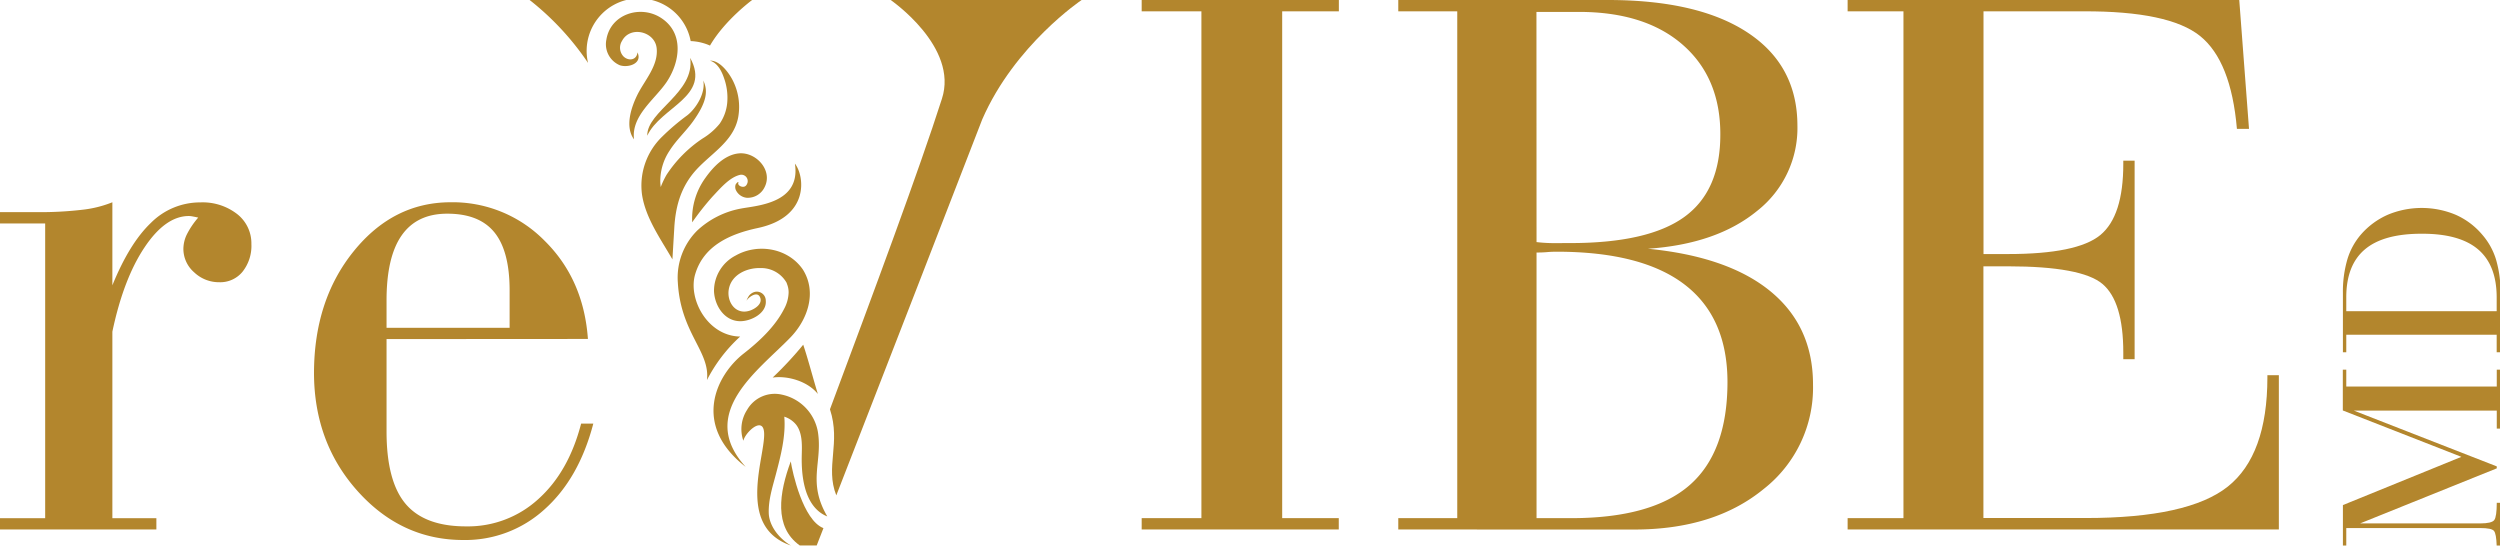
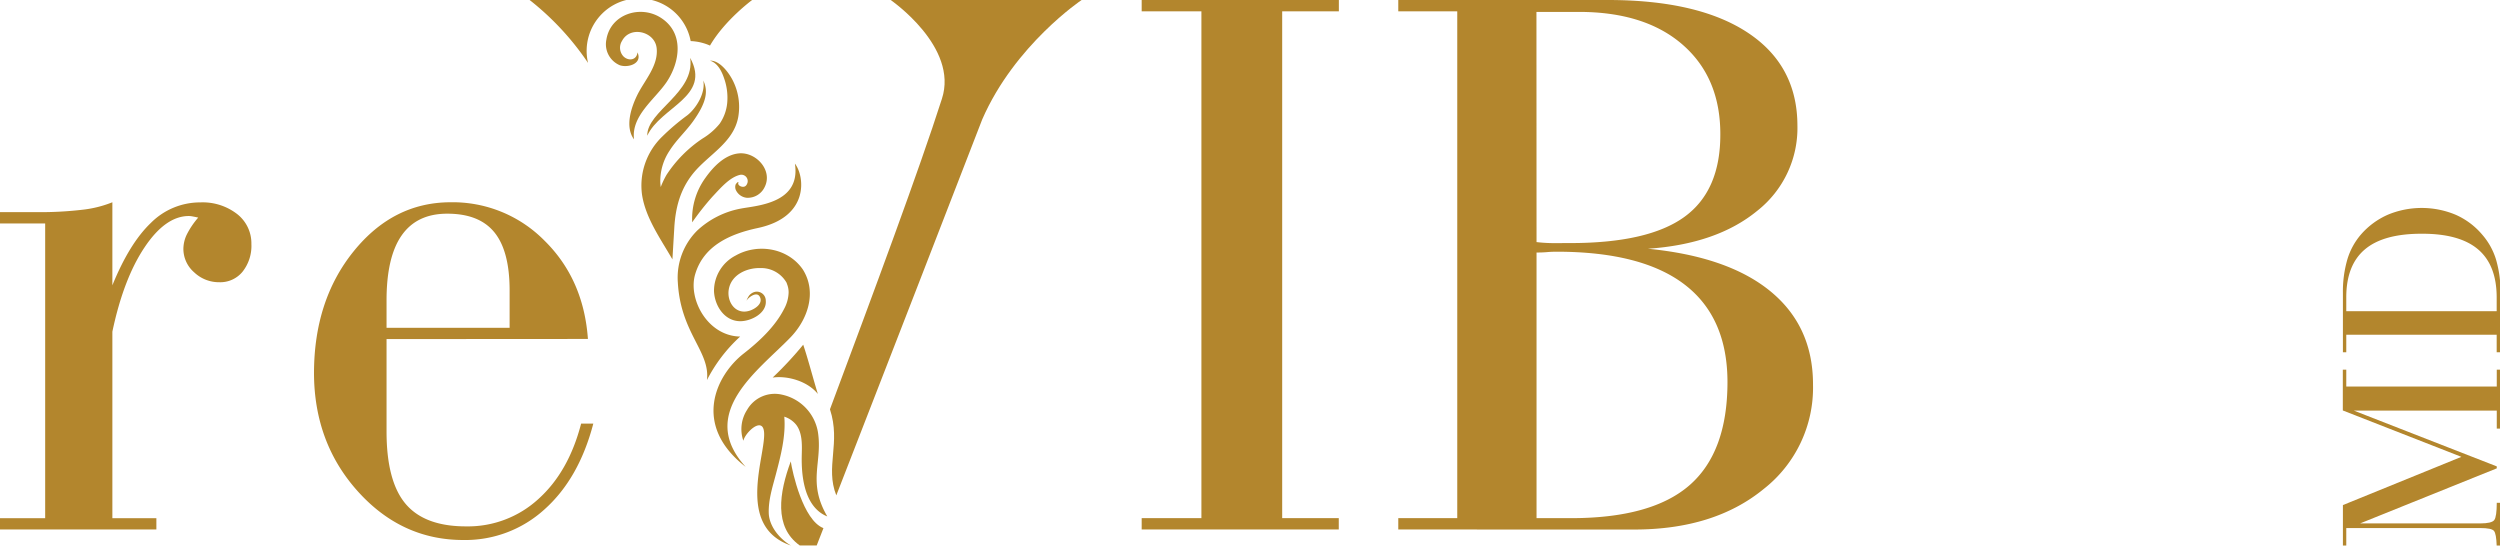
<svg xmlns="http://www.w3.org/2000/svg" viewBox="0 0 556.2 121.37">
  <g id="Layer_2" data-name="Layer 2">
    <g id="Layer_2-2" data-name="Layer 2">
      <path d="M556.2,121.37h-.74c-.06-1.74-.25-2.82-.6-3.25s-1.37-.64-3.09-.64H522v3.89h-.75v-9l26.36-10.73L521.23,91.32V82.25H522V86h33.48V82.25h.74v13.1h-.74v-4h-31.8l31.8,12.41v.44l-30.41,12.25h26.72c1.73,0,2.78-.26,3.14-.76s.55-1.79.55-3.83h.74Z" style="fill:#b3862d" />
      <path d="M556.2,78.37h-.74v-3.9H522v3.9h-.75V65.16a25.51,25.51,0,0,1,1-7.48,15.18,15.18,0,0,1,3-5.49,17,17,0,0,1,6-4.42,19.59,19.59,0,0,1,15.06,0,16.37,16.37,0,0,1,5.93,4.43,15.16,15.16,0,0,1,3.07,5.52,25.37,25.37,0,0,1,1,7.45Zm-.74-9.13V66.17q0-7.17-4.14-10.69T538.72,52q-8.49,0-12.61,3.51T522,66.17v3.07Z" style="fill:#b3862d" />
      <path d="M0,117.8v-2.51H10.05V49.71H0V47.2H8.49a80.47,80.47,0,0,0,9.7-.52A25.28,25.28,0,0,0,25,45V63.48q3.81-9.36,8.58-13.9a15.45,15.45,0,0,1,11-4.55,12.5,12.5,0,0,1,8.19,2.6,8.27,8.27,0,0,1,3.16,6.67,9.24,9.24,0,0,1-2,6.19,6.41,6.41,0,0,1-5.16,2.3,8,8,0,0,1-5.58-2.21,6.91,6.91,0,0,1-2.39-5.24,7.49,7.49,0,0,1,.78-3.21,18.21,18.21,0,0,1,2.52-3.72c-.52-.12-.94-.2-1.26-.26a4.53,4.53,0,0,0-.82-.09q-5.21,0-9.88,7T25,73.79v41.5h9.79v2.51Z" style="fill:#b3862d" />
      <path d="M86,75.44V96q0,11.09,4.25,16.11t13.51,5a23.19,23.19,0,0,0,16-6.07q6.75-6.06,9.53-16.8H132q-3.19,12.21-10.83,19.06a26.18,26.18,0,0,1-18.1,6.84q-13.7,0-23.43-10.79T69.86,83.06q0-16.2,8.79-27.11T100.18,45a28.68,28.68,0,0,1,21,8.58q8.67,8.56,9.62,21.83Zm0-2.51h27.38V64.61q0-8.74-3.38-12.91T99.49,47.54q-6.76,0-10.14,4.85T86,67Z" style="fill:#b3862d" />
      <path d="M178.7,76.69A79.45,79.45,0,0,1,171.9,84c3.44-.47,7.84.87,10.06,3.65C181.16,85.14,179.79,79.9,178.7,76.69Z" style="fill:#b3862d" />
      <path d="M198.15,0s15.2,10.43,11.4,22c-5,15.67-15.17,43-24.9,69.06,2.47,7.55-1.11,12.8,1.41,19.15,8.86-22.79,28.64-73.67,32.46-83.63C225.73,10,240.64,0,240.64,0Z" style="fill:#b3862d" />
      <path d="M145,0a11.6,11.6,0,0,1,8.66,9.14,11.72,11.72,0,0,1,4.3,1C161.23,4.5,167.34,0,167.34,0Z" style="fill:#b3862d" />
      <path d="M134,3a11.59,11.59,0,0,1,5.34-3H117.83a61.38,61.38,0,0,1,13,14A11.67,11.67,0,0,1,134,3Z" style="fill:#b3862d" />
      <path d="M175.93,102.65c-2.57,6.95-3.79,14.6,2,18.7l3.77,0,1.5-3.85C178.66,115.75,176.29,105.08,175.93,102.65Z" style="fill:#b3862d" />
      <path d="M174,87.81a7.09,7.09,0,0,0-7.79,3.38,7.9,7.9,0,0,0-.83,6.87c.43-1.85,4.17-5.37,4.59-2.1.64,5-6.6,21.1,6,25.41-2.51-1.46-4.86-4.28-4.94-7.25s.86-5.84,1.59-8.61c1.08-4.11,2.23-8.52,1.87-12.81a5.6,5.6,0,0,1,2.62,1.77c1.4,1.8,1.33,4.42,1.27,6.57-.09,3.4,0,11.57,5.68,13.86-4.51-7.73-1-12-2.1-18.84A10.28,10.28,0,0,0,174,87.81Z" style="fill:#b3862d" />
      <path d="M144,30.19c3-6.46,14.29-8.66,9.55-17.32C154.7,20.65,143.9,24.72,144,30.19Z" style="fill:#b3862d" />
      <path d="M165.91,103.88c-12-9.29-6.65-20.37-.46-25.22,3.47-2.71,7-6,9-9.94a8.09,8.09,0,0,0,1-3.59,4.89,4.89,0,0,0-.38-2c0-.14-.32-.67-.06-.21a6.49,6.49,0,0,0-5.73-3.28c-3.08-.11-6.61,1.45-7.15,4.79-.45,2.81,1.57,5.67,4.63,4.7,1.17-.37,3-1.53,2.33-3-.73-1.69-3.15.56-2.93.78-.16-.1.4-1,.45-1.08a2.42,2.42,0,0,1,1.52-.93,2,2,0,0,1,2.24,2c.25,2.8-3.3,4.57-5.67,4.56-3.54,0-5.72-3.46-5.85-6.69a8.87,8.87,0,0,1,4.84-7.93c5-2.81,11.69-1.62,14.94,3.14,3.21,5.11,1,11.25-2.84,15.16C168.73,82.44,155,91.92,165.91,103.88Z" style="fill:#b3862d" />
      <path d="M164.67,74.88a34.19,34.19,0,0,0-7.39,9.68c.77-6.38-5.86-10.38-6.48-21.78a14.77,14.77,0,0,1,4.32-11.49,19.48,19.48,0,0,1,9.73-4.89c3.45-.66,13.39-1.12,12-10,2.17,2.77,3.32,11.86-8.26,14.33-6,1.28-12,3.84-13.91,10.23C153,66.43,157.35,74.74,164.67,74.88Z" style="fill:#b3862d" />
      <path d="M163.05,17.94c-.74-1.5-2.79-4.52-5.1-4.45,1.78.54,2.66,2.5,3.14,3.91a12.92,12.92,0,0,1,.71,5.37,9.75,9.75,0,0,1-1.7,4.77,14.58,14.58,0,0,1-3.8,3.28,28.38,28.38,0,0,0-8,8.06A19.41,19.41,0,0,0,147,41.61c-.05-.37-.08-.74-.1-1.11a12.25,12.25,0,0,1,2.08-7c1.48-2.35,3.58-4.24,5.2-6.49,3.15-4.4,3.35-6.83,2.29-9.1.54,3-1.79,6.37-3.57,7.75a50.25,50.25,0,0,0-5.57,4.73,15.15,15.15,0,0,0-4.5,12.87c.78,5.24,4.17,9.93,6.77,14.45l.42-7.08c.27-4.46,1.31-8.45,4.15-12,3.41-4.23,9-6.82,10.07-12.57A13,13,0,0,0,163.05,17.94Z" style="fill:#b3862d" />
      <path d="M154,49.46a15.53,15.53,0,0,1,2.92-9.86c1.72-2.43,4.28-5.16,7.43-5.47,3.85-.39,7.68,3.8,5.75,7.53A4.16,4.16,0,0,1,166.12,44a3,3,0,0,1-2.38-1.67,1.67,1.67,0,0,1-.08-1.26c0-.09.53-.73.64-.55-.23.53.21.87.68,1,.73.17,1.12-.21,1.32-.85a1.42,1.42,0,0,0-1.61-1.78c-2.37.53-4.42,3-6.22,4.9A63,63,0,0,0,154,49.46Z" style="fill:#b3862d" />
      <path d="M141.05,31c-2.06-2.83-.63-7.07.74-9.87,1.6-3.25,4.75-6.55,4.3-10.45-.42-3.72-5.92-5-7.7-1.58a2.82,2.82,0,0,0,.3,3.43c1.15,1.15,3,.84,3.13-.88,1.17,2.46-2,3.5-3.91,2.87a5.07,5.07,0,0,1-3-5.72c.92-5.67,7.61-7.8,12.19-4.8,5.17,3.38,4.19,9.84,1.17,14.31C145.61,22.19,140.44,25.74,141.05,31Z" style="fill:#b3862d" />
      <path d="M254,117.8v-2.52h13.29V2.52H254V0h43.87V2.52H285.26V115.28h12.59v2.52Z" style="fill:#b3862d" />
      <path d="M311.09,117.8v-2.52h13.12V2.52H311.09V0h46.57q20.23,0,31.23,7.3t11,20.67a23.43,23.43,0,0,1-8.95,18.94q-9,7.38-24.32,8.43,17.89,1.74,27.32,9.51t9.42,20.72a28.63,28.63,0,0,1-11,23.24q-11,9-28.8,9Zm30.76-63.94c1,.12,2,.19,3,.22s2.51,0,4.48,0q17.37,0,25.41-5.82t8-18.42q0-12.58-8.38-19.89t-23.15-7.3h-9.38Zm0,61.42h7.64q18,0,26.41-7.34t8.43-22.89q0-14.42-9.51-21.72T346.45,56c-.46,0-1.22,0-2.26.09s-1.82.09-2.34.09Z" style="fill:#b3862d" />
-       <path d="M423.48,115.28V2.52H411.06V0h87.13l2.17,28.67h-2.69Q496.37,13.55,489.46,8T463.53,2.52H441.29v54h5.47q15.38,0,20.51-4.22t5.12-15.85v-.7h2.52V79.92h-2.52V78.45q0-11.39-4.65-15.29t-21-3.91h-5.47v56h22.76q22.84,0,31.62-7T504.45,84v-.52H507V117.8H411.06v-2.52Z" style="fill:#b3862d" />
    </g>
  </g>
</svg>